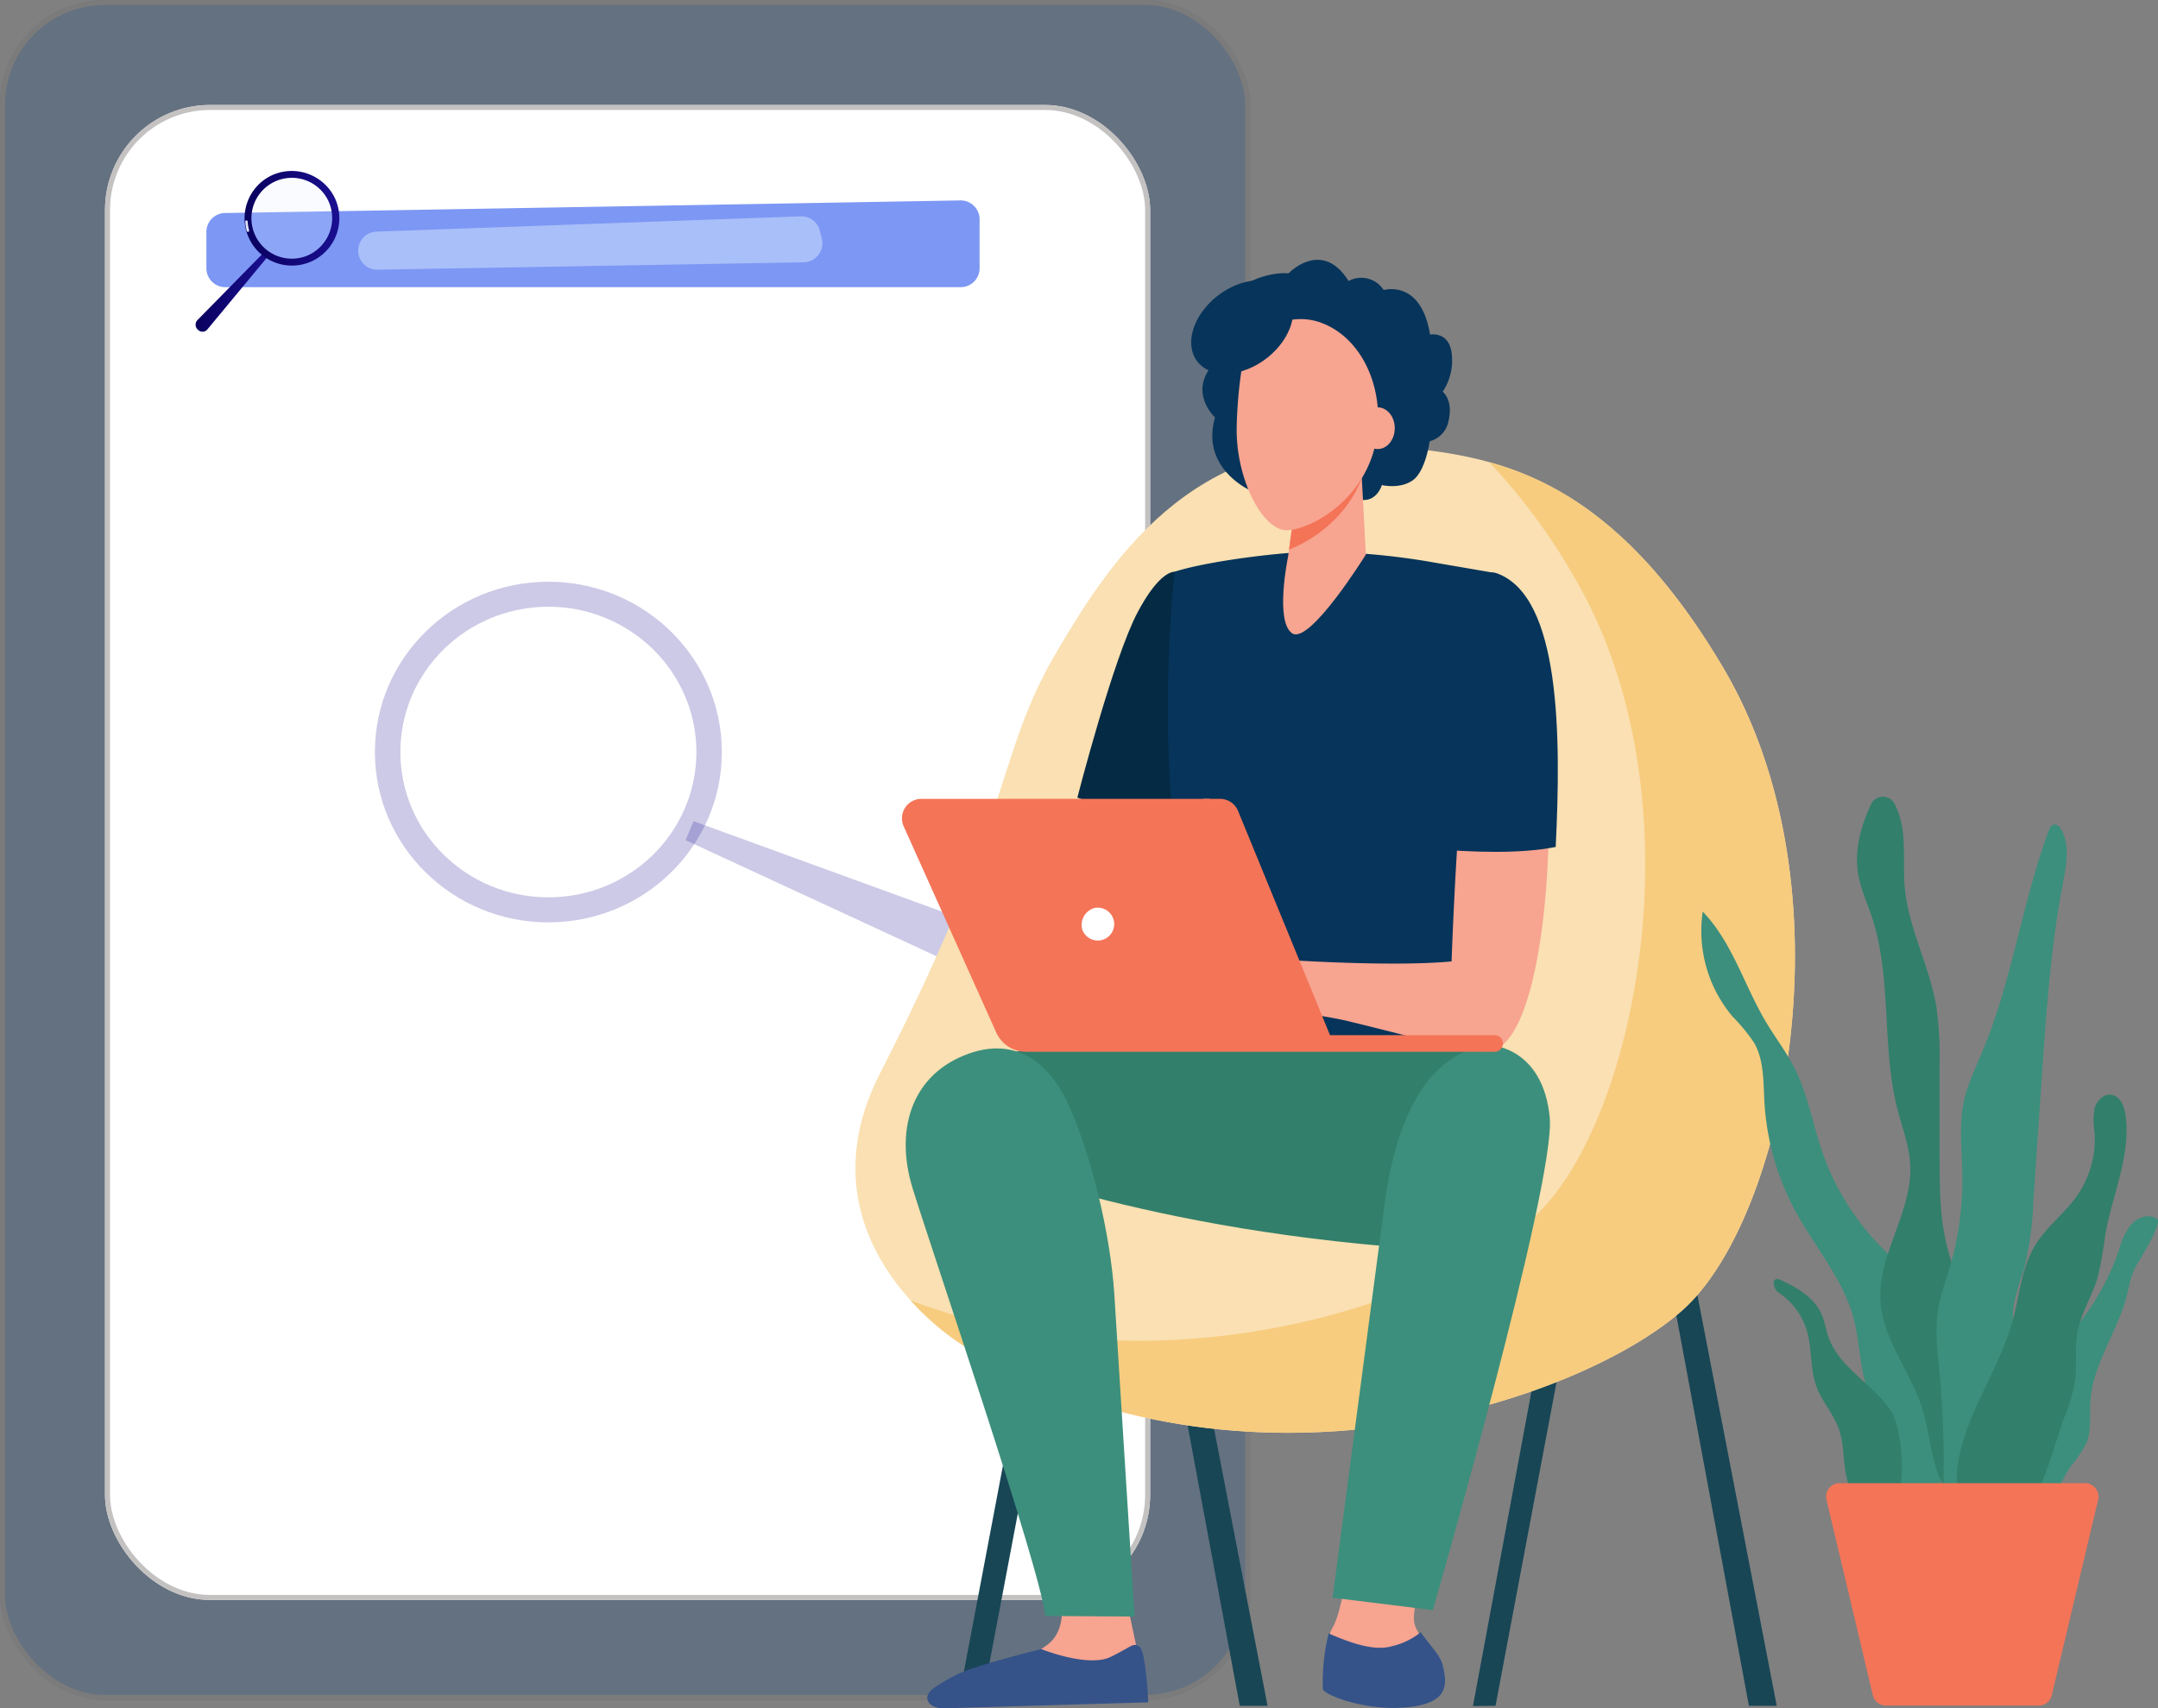
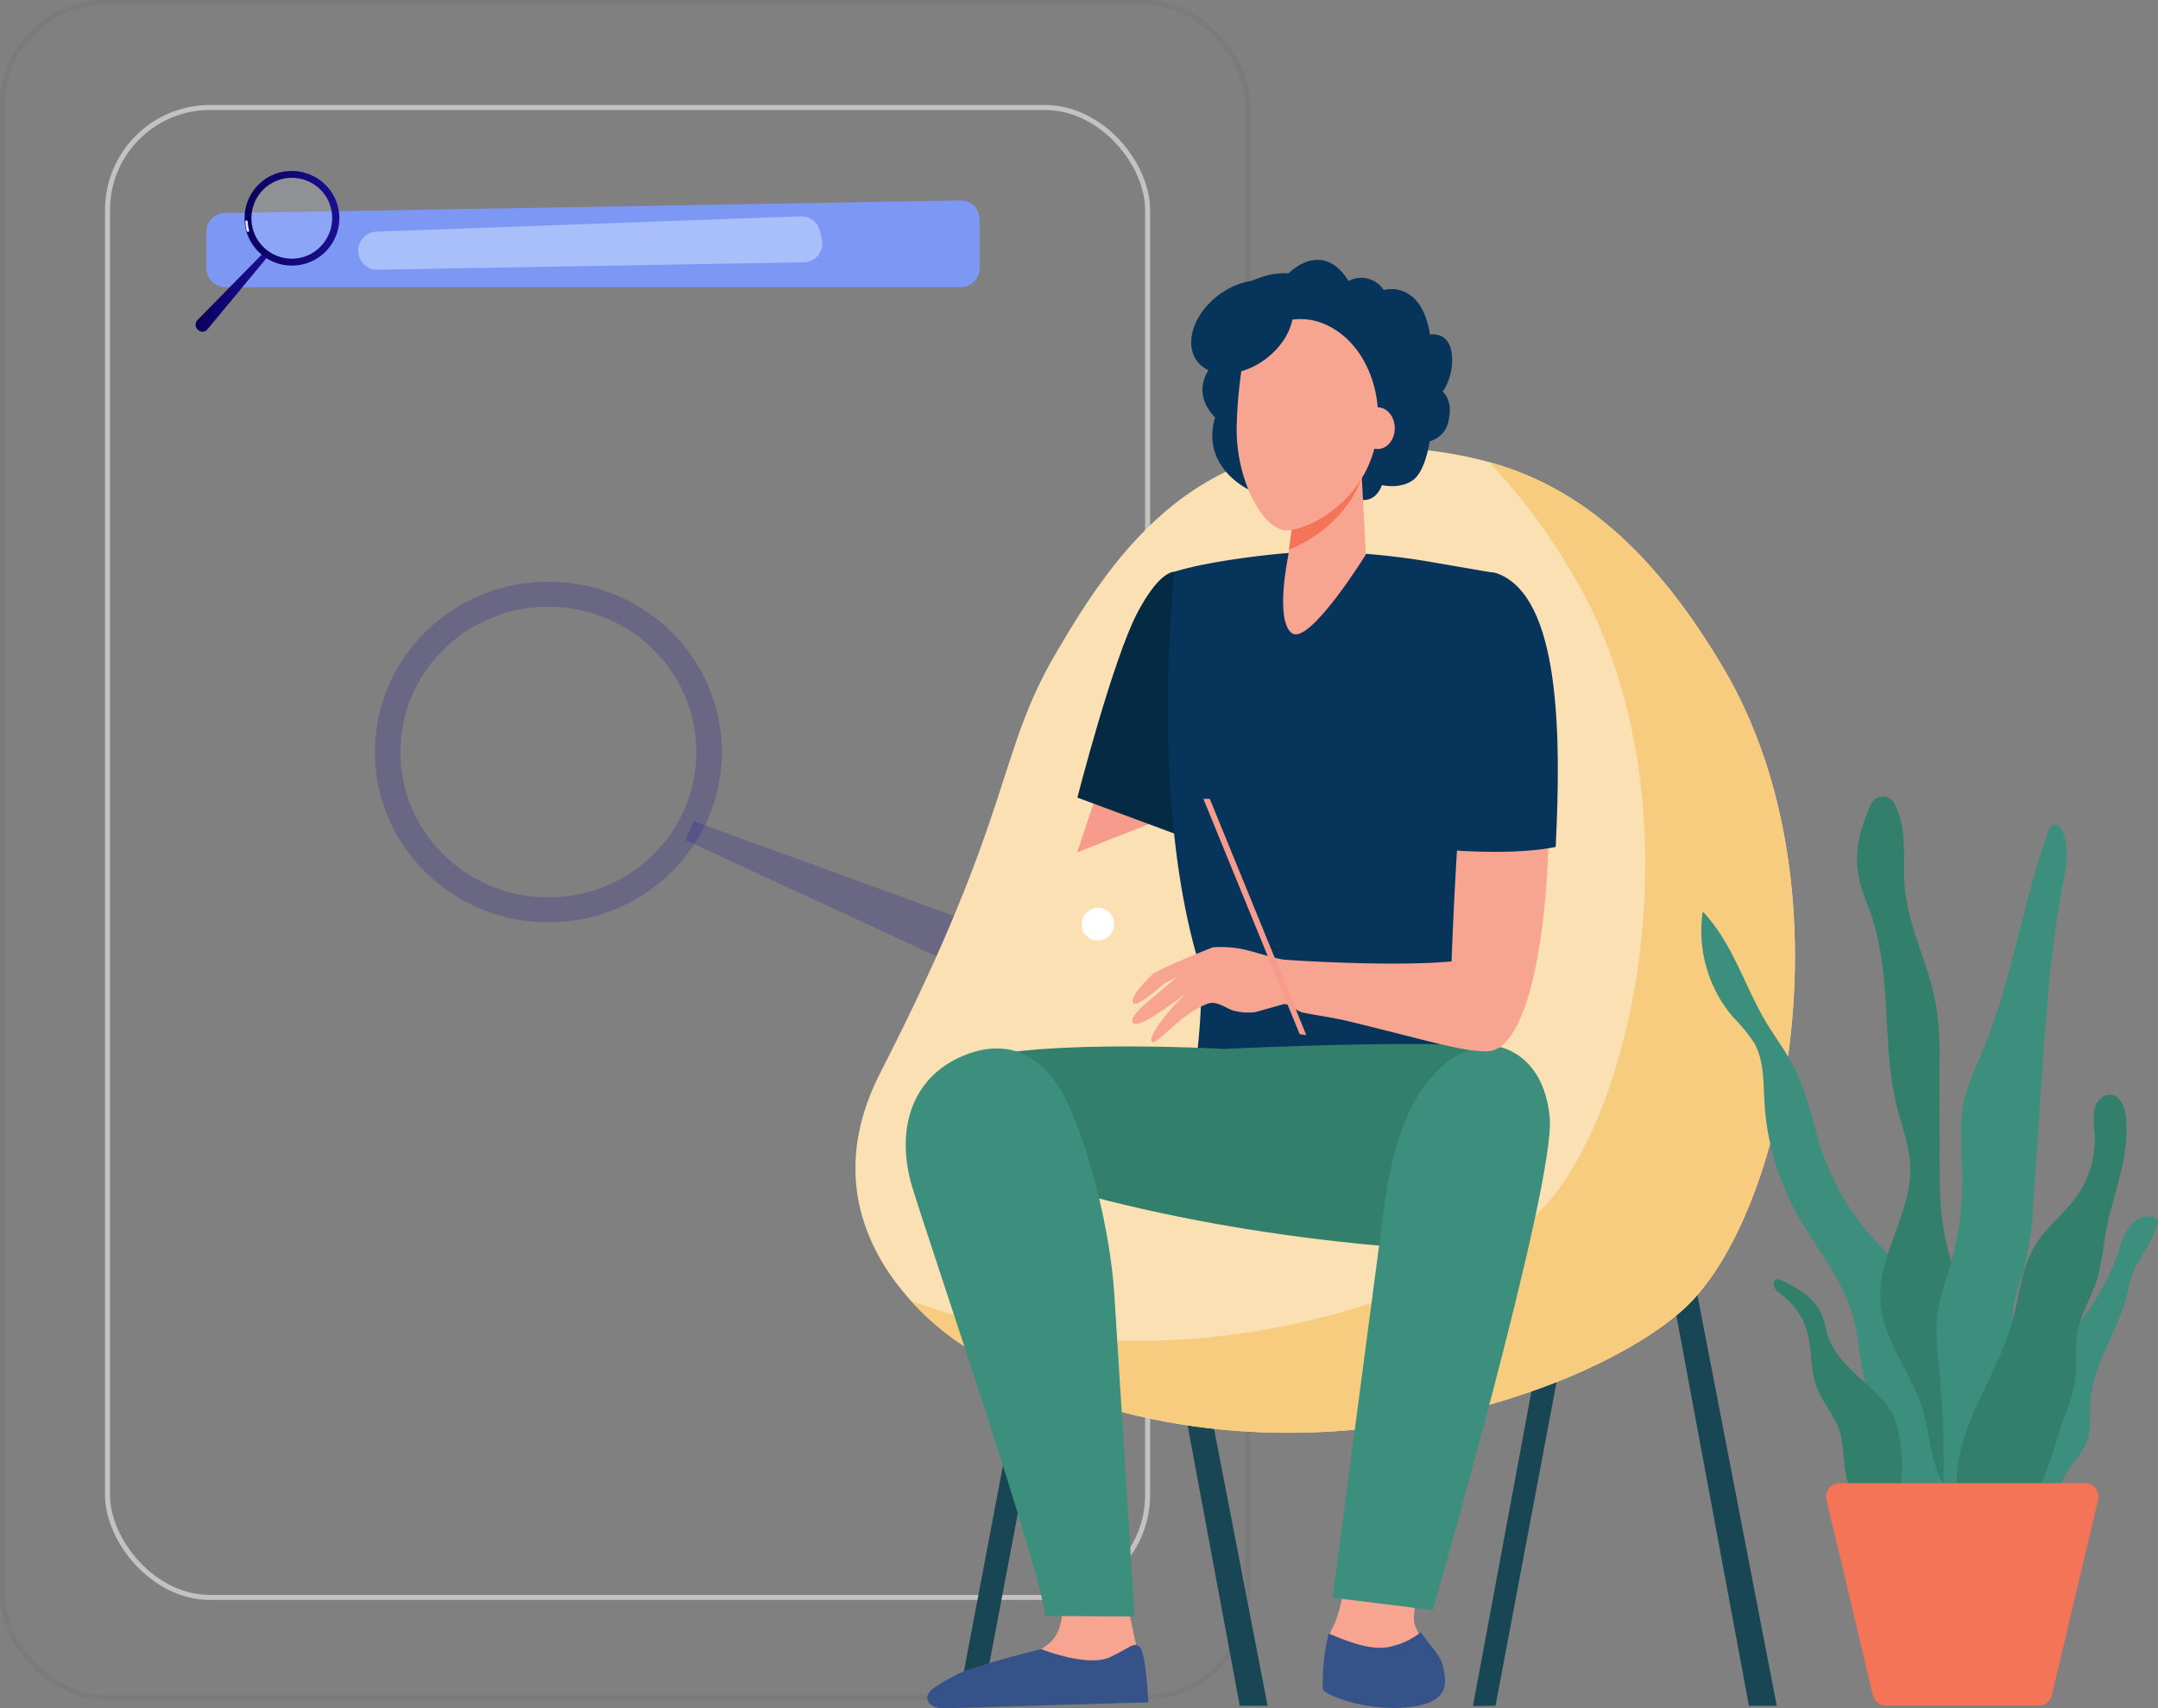
<svg xmlns="http://www.w3.org/2000/svg" xmlns:xlink="http://www.w3.org/1999/xlink" width="431.549" height="341.69" viewBox="0 0 431.549 341.69">
  <rect x="0" y="0" width="431.549" height="341.69" fill="#808080" stroke="none" />
  <defs>
    <linearGradient id="linear-gradient" y1="0.5" x2="1" y2="0.5" gradientUnits="objectBoundingBox">
      <stop offset="0" stop-color="#09005d" />
      <stop offset="1" stop-color="#1a0f91" />
    </linearGradient>
    <linearGradient id="linear-gradient-2" x1="17.038" y1="11.051" x2="18.041" y2="11.051" gradientUnits="objectBoundingBox">
      <stop offset="0" stop-color="#dae3fe" />
      <stop offset="1" stop-color="#e9effd" />
    </linearGradient>
    <linearGradient id="linear-gradient-4" x1="0" y1="0.5" x2="1" y2="0.5" xlink:href="#linear-gradient-2" />
    <linearGradient id="linear-gradient-5" x1="-7.987" x2="-6.987" xlink:href="#linear-gradient" />
    <linearGradient id="linear-gradient-6" x1="-6.05" x2="-5.05" xlink:href="#linear-gradient" />
  </defs>
  <g id="Group_78" data-name="Group 78" transform="translate(-645 -241)">
    <g id="Rectangle_7" data-name="Rectangle 7" transform="translate(645 241)" fill="#2b5180" stroke="#707070" stroke-width="1" opacity="0.33">
-       <rect width="250" height="340" rx="21" stroke="none" />
      <rect x="0.5" y="0.5" width="249" height="339" rx="20.5" fill="none" />
    </g>
    <g id="Rectangle_8" data-name="Rectangle 8" transform="translate(666 262)" fill="#fff" stroke="#c4c1c1" stroke-width="1">
-       <rect width="209" height="299" rx="21" stroke="none" />
      <rect x="0.5" y="0.5" width="208" height="298" rx="20.5" fill="none" />
    </g>
    <g id="Group_71" data-name="Group 71" transform="translate(684.116 275.207)">
      <g id="Group_59" data-name="Group 59" transform="translate(0 0)">
        <g id="Group_57" data-name="Group 57" transform="translate(2.157 5.878)">
          <path id="Path_113" data-name="Path 113" d="M633.548,242.51c21.122-.311,125.6-2.141,147.046-2.517a3.784,3.784,0,0,1,3.851,3.784v9.782a3.785,3.785,0,0,1-3.785,3.785H633.606a3.785,3.785,0,0,1-3.785-3.785v-7.265A3.783,3.783,0,0,1,633.548,242.51Z" transform="translate(-629.821 -239.993)" fill="#7d97f4" />
          <path id="Path_114" data-name="Path 114" d="M783.612,262.986h0a3.809,3.809,0,0,0,3.875,3.808l85.206-1.478a3.809,3.809,0,0,0,3.633-4.716l-.388-1.581a3.809,3.809,0,0,0-3.837-2.9l-84.818,3.059A3.809,3.809,0,0,0,783.612,262.986Z" transform="translate(-753.255 -252.935)" fill="#bdd0fb" opacity="0.7" />
        </g>
        <g id="Group_58" data-name="Group 58">
          <path id="Path_115" data-name="Path 115" d="M632.377,293.594l-13.1,13.336a1.345,1.345,0,0,0,.094,1.972l.1.083a1.25,1.25,0,0,0,1.767-.159l11.995-14.467Z" transform="translate(-618.892 -277.136)" fill="url(#linear-gradient)" />
          <path id="Path_116" data-name="Path 116" d="M688.409,219.908a8.673,8.673,0,1,1-11.494-3.95A8.594,8.594,0,0,1,688.409,219.908Z" transform="translate(-661.467 -214.133)" opacity="0.17" fill="url(#linear-gradient-2)" />
          <path id="Path_117" data-name="Path 117" d="M672.54,211.174a9.477,9.477,0,1,0,12.789,4.4A9.563,9.563,0,0,0,672.54,211.174Zm7.562,15.846a8.085,8.085,0,1,1,3.947-10.84A8.158,8.158,0,0,1,680.1,227.021Z" transform="translate(-657.505 -210.216)" fill="url(#linear-gradient)" />
          <path id="Path_118" data-name="Path 118" d="M669.743,262.534a.238.238,0,0,1-.23-.175,8.876,8.876,0,0,1-.3-1.868.238.238,0,1,1,.476-.026,8.425,8.425,0,0,0,.287,1.768.238.238,0,0,1-.167.293A.232.232,0,0,1,669.743,262.534Z" transform="translate(-659.277 -250.365)" fill="url(#linear-gradient-4)" />
        </g>
      </g>
    </g>
    <path id="Path_356" data-name="Path 356" d="M1762.266,821.484l63.155,22.986a4.836,4.836,0,0,1,2.748,6.546l-.192.421a4.5,4.5,0,0,1-5.979,2.219l-61.323-28.368Z" transform="translate(-978.575 -416.243)" opacity="0.22" fill="url(#linear-gradient-5)" />
    <path id="Path_357" data-name="Path 357" d="M1445.926,612.927c0,18.814,15.531,34.065,34.691,34.065s34.691-15.251,34.691-34.065-15.531-34.065-34.691-34.065S1445.926,594.113,1445.926,612.927Zm5.1,0c0-16.05,13.25-29.061,29.595-29.061s29.595,13.011,29.595,29.061-13.25,29.061-29.595,29.061S1451.022,628.977,1451.022,612.927Z" transform="translate(-725.955 -221.513)" opacity="0.22" fill="url(#linear-gradient-6)" />
    <g id="Group_72" data-name="Group 72" transform="translate(-416.09 -164.134)">
      <rect id="Rectangle_9" data-name="Rectangle 9" width="4.706" height="107.838" transform="translate(1272.889 638.989) rotate(10.732)" fill="#184655" />
      <path id="Path_323" data-name="Path 323" d="M2056.484,1485.367h5.562l-20.726-107.329-4.624.876Z" transform="translate(-645.651 -739.059)" fill="#184655" />
      <path id="Path_324" data-name="Path 324" d="M1540.912,1485.367h5.562l-20.726-107.329-4.624.876Z" transform="translate(-231.901 -739.059)" fill="#184655" />
      <path id="Path_325" data-name="Path 325" d="M1861.959,1487.324l-4.515.054,19.87-106.9,4.624.876Z" transform="translate(-501.8 -741.016)" fill="#184655" />
      <path id="Path_326" data-name="Path 326" d="M1339.986,644.263c18.31,1.961,42,4.029,65.791,44.4,26,44.118,12.313,110.02-8.207,128.333s-87.537,40.925-143.874,7.074c0,0-34.017-20.515-16.559-54.561,26.865-52.394,23.069-63.32,35.081-83.853S1301.122,640.1,1339.986,644.263Z" transform="translate(0 -149.83)" fill="#fae0b2" />
      <path id="Path_327" data-name="Path 327" d="M1450.689,703.215c-16.236-27.551-32.427-37.26-46.894-41.272a121.153,121.153,0,0,1,16.947,22.876c26,44.118,12.312,110.02-8.207,128.333-18.2,16.24-72.961,35.855-124.416,16.479a52.269,52.269,0,0,0,10.49,8.99c56.336,33.852,123.354,11.24,143.874-7.074S1476.687,747.333,1450.689,703.215Z" transform="translate(-44.912 -164.387)" fill="#f7cc7f" />
      <path id="Path_328" data-name="Path 328" d="M1461.391,985.671l-4.706,14.118,14.342-5.641Z" transform="translate(-180.187 -424.181)" fill="#f79c8d" />
      <path id="Path_329" data-name="Path 329" d="M1476.339,772.937c-.956.039-3.576.913-7.407,8.129-4.893,9.215-12.044,37.053-12.044,37.053l21.345,7.922,2.742-5.81,4.516-44.732S1476.6,772.926,1476.339,772.937Z" transform="translate(-180.351 -253.46)" fill="#042a44" />
      <path id="Path_330" data-name="Path 330" d="M1578.093,752.619c-6.1.008-21.206,1.783-28.216,4.015,0,0-5.15,44.109,4.636,77.625,2.191,7.5-1.812,31.1-1.812,31.1l63.248-.832s-7.493-57.052-4.67-66.267,2.89-41.332,2.89-41.332-.433-.067-14.21-2.441A143.671,143.671,0,0,0,1578.093,752.619Z" transform="translate(-253.889 -237.155)" fill="#07345a" />
      <path id="Path_331" data-name="Path 331" d="M1714.938,1738.023s-1.4,16.1-3.972,20.552.135,12.034.271,13.074,5.416,2.526,13.811,1.634,8.26-2.823,7.583-5.943-5.145-7.131-5.416-10.1,2.573-13.668,2.573-13.668Z" transform="translate(-383.364 -1027.95)" fill="#f7a491" />
      <path id="Path_332" data-name="Path 332" d="M1372.859,1252.208s-43.66-2.416-53.41,3.469,1.763,17.969,1.763,17.969,35.544,15.4,95.05,18.824c14.091.81,15.306-36.617,12.671-39.715S1372.859,1252.208,1372.859,1252.208Z" transform="translate(-66.91 -637.287)" fill="#327f6b" />
      <path id="Path_333" data-name="Path 333" d="M1722.4,1861.979c8.645-.918,7.576-5.15,6.878-8.363-.436-2.012-2.916-4.383-4.395-6.626a14.419,14.419,0,0,1-5.783,2.8c-3.9,1.147-9.243-1.124-12.648-2.546a41.485,41.485,0,0,0-1.156,11.113C1705.437,1859.43,1713.756,1862.9,1722.4,1861.979Z" transform="translate(-379.669 -1115.397)" fill="#355389" />
      <path id="Path_334" data-name="Path 334" d="M1725.718,1285.093c-1.744,13.155-10.381,78.642-10.381,78.642l20.04,2.476s24.643-85.476,23.38-98.55-10.488-14.174-10.488-14.174S1730.335,1250.271,1725.718,1285.093Z" transform="translate(-387.758 -639.043)" fill="#3c8f7c" />
      <path id="Path_335" data-name="Path 335" d="M1600.749,459.816s6.658-7.02,12.014,1.52a5.324,5.324,0,0,1,7.02,1.809s7.454-2.243,9.263,8.9c0,0,3.836-.724,4.342,3.836a11.282,11.282,0,0,1-1.809,7.6s2.155,1.616,1.176,5.808a5.187,5.187,0,0,1-3.781,4.107s-.8,6.007-3.4,7.816-6.152.941-6.152.941-.941,3.257-3.98,2.967-6.8-3.184-10.2-1.882-12.231-.072-12.231-.072-9.915-4.415-6.948-14.547c0,0-5.211-4.7-.651-10.349,0,0-3.329-8.829,3.257-14.04S1600.749,459.816,1600.749,459.816Z" transform="translate(-281.987 0)" fill="#07345a" />
      <path id="Path_336" data-name="Path 336" d="M1667.43,654.944l-1.205,8.942s-2.7,12.882.774,15.366,14.772-15.733,14.772-15.733l-1.193-22.658Z" transform="translate(-347.542 -147.468)" fill="#f7a491" />
      <path id="Path_337" data-name="Path 337" d="M1685.77,648.2c-2.869,7.728-9.7,12.479-14.554,14.321l1.022-7.581,13.146-14.083Z" transform="translate(-352.351 -147.467)" fill="#f47458" />
      <path id="Path_338" data-name="Path 338" d="M1634.806,517.7a11.95,11.95,0,0,0-15.639,9.522,90.321,90.321,0,0,0-.969,11.472c-.19,10.444,5.217,20.608,9.959,20.608s17.849-6.761,18.324-21.587C1646.774,528.566,1642.2,520.251,1634.806,517.7Z" transform="translate(-309.8 -48.116)" fill="#f7a491" />
      <path id="Path_339" data-name="Path 339" d="M1743.733,610.661c0,2.3,1.528,4.172,3.411,4.172s3.411-1.868,3.411-4.172-1.527-4.172-3.411-4.172S1743.733,608.358,1743.733,610.661Z" transform="translate(-410.546 -119.885)" fill="#f7a491" />
      <path id="Path_340" data-name="Path 340" d="M1577.288,481.053c-4.9,3.881-6.615,9.777-3.834,13.17s9.007,3,13.905-.883,6.616-9.777,3.834-13.17S1582.187,477.173,1577.288,481.053Z" transform="translate(-272.827 -16.661)" fill="#07345a" />
      <path id="Path_341" data-name="Path 341" d="M1585.845,799c-5.914-2.211-8.807,50.891-9.6,72.749-10.472,1-28.725.008-33.27-.333-2.138-.16-7.066-1.959-9.192-2.236a21.34,21.34,0,0,0-5.224-.247c-.393.068-11.309,4.517-12.243,5.493-1.158,1.21-4.288,4.261-3.76,5.582s6.021-3.677,6.021-3.677l2.684-1.5c-3.342,3.254-9.716,7.538-8.8,9.1.9,1.522,6.645-2.827,10.743-5.79-3.515,3.164-7.881,8.826-6.875,9.708.9.793,5.871-5.762,11.179-7.649,1.967-.7,3.928,1.238,5.475,1.472a11.166,11.166,0,0,0,4.009.223l5.747-1.624c1.958.177,2.007,1.331,3.984,1.75,2.3.487,6.061,1,8.984,1.711,16.832,4.1,22.446,6,27.6,6C1598.916,889.72,1599.821,804.228,1585.845,799Z" transform="translate(-224.876 -274.325)" fill="#f7a491" />
      <path id="Path_342" data-name="Path 342" d="M1843.764,828.694c1.108-22.388.946-49.983-11.647-54.691-4.969-1.858-13.728,9.312-12.153,55.146C1826.686,829.7,1836.556,830.148,1843.764,828.694Z" transform="translate(-471.572 -254.162)" fill="#07345a" />
      <path id="Path_343" data-name="Path 343" d="M1584.494,1003h1.283l19.3,47.262-1.329-.2Z" transform="translate(-282.756 -438.089)" fill="#f79c8d" />
      <path id="Path_344" data-name="Path 344" d="M1354.274,1807.733s1.749,5.587-1.383,9.282-16.141,7.32-17.849,9.321a5.6,5.6,0,0,0-1.578,3.706l36.516-1-.4-10.991-1.682-7.9Z" transform="translate(-81.3 -1083.893)" fill="#f7a491" />
      <path id="Path_345" data-name="Path 345" d="M1327.724,1860.659s9.383,3.783,13.915,1.543,4.4-2.86,5.707-2.025,1.781,11.138,1.781,11.138l-41.061,1.2c-2.858-.065-4.3-2.163-1.98-3.958a33.48,33.48,0,0,1,4.477-2.653C1313.774,1864.072,1327.724,1860.659,1327.724,1860.659Z" transform="translate(-58.404 -1125.694)" fill="#355389" />
      <path id="Path_346" data-name="Path 346" d="M1315.223,1266.159c-2.822-5.919-9.241-13.626-20.535-8.984-10.772,4.427-13.663,15.307-10.265,26.448s25.773,76.635,26.553,85.64l17.864.118s-3.247-51.859-4.043-64.394C1324.031,1292.926,1320.108,1276.4,1315.223,1266.159Z" transform="translate(-40.865 -640.924)" fill="#3c8f7c" />
-       <path id="Path_347" data-name="Path 347" d="M1283.167,1003h59.716a3.893,3.893,0,0,1,3.6,2.417l18.387,44.845h32.922a1.666,1.666,0,0,1,1.667,1.666h0a1.666,1.666,0,0,1-1.667,1.666h-93.7a6.541,6.541,0,0,1-5.967-3.862l-18.514-41.243A3.894,3.894,0,0,1,1283.167,1003Z" transform="translate(-37.81 -438.089)" fill="#f47458" />
      <path id="Path_348" data-name="Path 348" d="M1461.467,1117.585a3.286,3.286,0,1,0,2.463-4.286A3.513,3.513,0,0,0,1461.467,1117.585Z" transform="translate(-183.959 -526.559)" fill="#fff" />
      <g id="Group_69" data-name="Group 69" transform="translate(1401.305 564.484)">
        <path id="Path_349" data-name="Path 349" d="M2135.441,1203.48c-.379-3.346-.829-6.768-2.382-9.754-1.888-3.63-5.206-6.25-8.1-9.135a50.687,50.687,0,0,1-12.084-19.262c-1.934-5.589-2.9-11.543-5.563-16.82-1.628-3.223-3.847-6.1-5.7-9.2-4.369-7.328-6.748-15.989-12.673-22.123a26.592,26.592,0,0,0,6.006,21.036,35.43,35.43,0,0,1,4.264,5.184c2.018,3.536,1.834,7.85,2.071,11.916a52.33,52.33,0,0,0,6.257,21.9c3.888,7.138,9.5,13.5,11.577,21.356,1.557,5.891,1.094,12.5,4.415,17.6a4.5,4.5,0,0,1,.86,1.763,3.855,3.855,0,0,1-.065,1.107l-.223,1.423c-.756,4.821-1.536,10.956,2.607,14.564,2.871,2.5,6.567,2.557,8.629-.765,2.076-3.345,1.892-8.24,1.738-12C2136.818,1216,2136.147,1209.711,2135.441,1203.48Z" transform="translate(-2088.648 -1094.204)" fill="#3c8f7c" />
        <path id="Path_350" data-name="Path 350" d="M2269.451,1106.233c-1.612-5.581-4.113-10.9-5.367-16.569-1.216-5.5-1.226-11.191-1.229-16.826l-.013-18.526a69.8,69.8,0,0,0-.642-11.5c-1.367-8.158-5.607-15.7-6.325-23.942-.311-3.564.05-7.165-.342-10.721a16.869,16.869,0,0,0-1.685-5.906,2.631,2.631,0,0,0-4.721.132c-2.06,4.462-3.365,9.285-2.534,14.066.5,2.868,1.741,5.542,2.668,8.3,4.13,12.285,1.938,25.884,5.133,38.446.965,3.792,2.423,7.51,2.593,11.419.406,9.356-6.582,17.9-5.941,27.246.526,7.66,6.033,14,8.345,21.32,1.294,4.1,1.571,8.473,2.958,12.54,1.077,3.16,3.582,7,7.473,6.039,3.694-.911,2.578-3.926,2.413-6.806C2271.674,1125.2,2272.2,1115.75,2269.451,1106.233Z" transform="translate(-2215.196 -1000.835)" fill="#327f6b" />
        <path id="Path_351" data-name="Path 351" d="M2342.511,1133.969c-.163-2.9-.652-5.816-.246-8.692a50.69,50.69,0,0,1,2-7.071,63.608,63.608,0,0,0,1.928-13.625q.854-12.5,1.709-25.009c.885-12.958,1.775-25.953,4.2-38.713.673-3.543,1.428-7.381-.164-10.616-.336-.682-1-1.4-1.72-1.178-.516.162-.769.73-.956,1.238-5.3,14.393-7.3,29.889-13.209,44.039-1.416,3.39-3.063,6.725-3.8,10.325-.88,4.324-.4,8.789-.283,13.2a62.283,62.283,0,0,1-2.2,18.783c-.914,3.182-2.138,6.292-2.639,9.565-.625,4.081-.1,8.238.291,12.348a189.676,189.676,0,0,1,.762,23.784c-.144,4.664,3.793,4.542,6.4,1.676,1.824-2,1.807-4.2,2.432-6.7C2339.069,1149.138,2343.009,1142.849,2342.511,1133.969Z" transform="translate(-2279.801 -1023.457)" fill="#3c8f7c" />
        <path id="Path_352" data-name="Path 352" d="M2185.679,1515.877c-3.481-5.594-10.417-8.774-12.643-14.979-.566-1.579-.787-3.277-1.479-4.8-1.536-3.393-5.03-5.311-8.464-6.872a.726.726,0,0,0-1.026.654h0a2.478,2.478,0,0,0,1.075,2.1,13.931,13.931,0,0,1,5.551,7.571c1.061,3.636.6,7.622,1.919,11.173,1.107,2.98,3.385,5.417,4.456,8.411.978,2.737.875,5.727,1.336,8.6s1.735,5.916,4.371,7.131C2190.312,1539.248,2187.929,1519.491,2185.679,1515.877Z" transform="translate(-2147.568 -1392.717)" fill="#327f6b" />
        <path id="Path_353" data-name="Path 353" d="M2412.16,1463.138c-.148,2.7.265,5.54-.793,8.032a24.359,24.359,0,0,1-2.895,4.3c-3.51,4.966-4.784,12-10.178,14.8a1.835,1.835,0,0,1-1.147.276,1.757,1.757,0,0,1-1.137-1.153c-1.323-3.081.161-6.552,1.04-9.788a2.4,2.4,0,0,0,.013-1.718c-.3-.573-.974-.821-1.436-1.271-.922-.9-.835-2.38-.652-3.654a82.844,82.844,0,0,1,1.924-9.447,16.521,16.521,0,0,1,2.022-5.053,22.379,22.379,0,0,1,4.261-4.217,50.5,50.5,0,0,0,14.742-21.761,14.291,14.291,0,0,1,2.467-5.155c1.288-1.422,3.583-2.154,5.152-1.05,1.116.785-3.455,8.137-3.988,9.019-1.522,2.519-1.543,4.712-2.4,7.509C2417.042,1449.657,2412.563,1455.793,2412.16,1463.138Z" transform="translate(-2334.383 -1341.824)" fill="#3c8f7c" />
        <path id="Path_354" data-name="Path 354" d="M2368.765,1367.479a33.273,33.273,0,0,0,2.333-7.941c.365-3.054-.119-6.177.4-9.209.671-3.9,2.943-7.324,4.068-11.115a73.378,73.378,0,0,0,1.5-8.427c1.4-8.045,5.178-15.907,4.092-24-.236-1.76-1.031-3.812-2.778-4.113-1.582-.272-3.021,1.174-3.433,2.729a14.744,14.744,0,0,0,.009,4.8,19.806,19.806,0,0,1-3.547,12.7c-2.485,3.516-6.09,6.163-8.326,9.843-2.743,4.514-3.116,10.024-4.516,15.119-2.783,10.132-9.764,18.972-11.036,29.4-.507,4.151.468,9.2,4.3,10.855C2362.911,1392.919,2366.256,1373.969,2368.765,1367.479Z" transform="translate(-2296.306 -1243.037)" fill="#327f6b" />
        <path id="Path_355" data-name="Path 355" d="M2243.2,1696.059h-25.427a2.7,2.7,0,0,0-2.619,3.322l9.269,39.087a2.693,2.693,0,0,0,2.619,2.074h30.544a2.693,2.693,0,0,0,2.619-2.074l9.269-39.087a2.7,2.7,0,0,0-2.619-3.322Z" transform="translate(-2190.114 -1558.758)" fill="#f47458" />
      </g>
    </g>
  </g>
</svg>